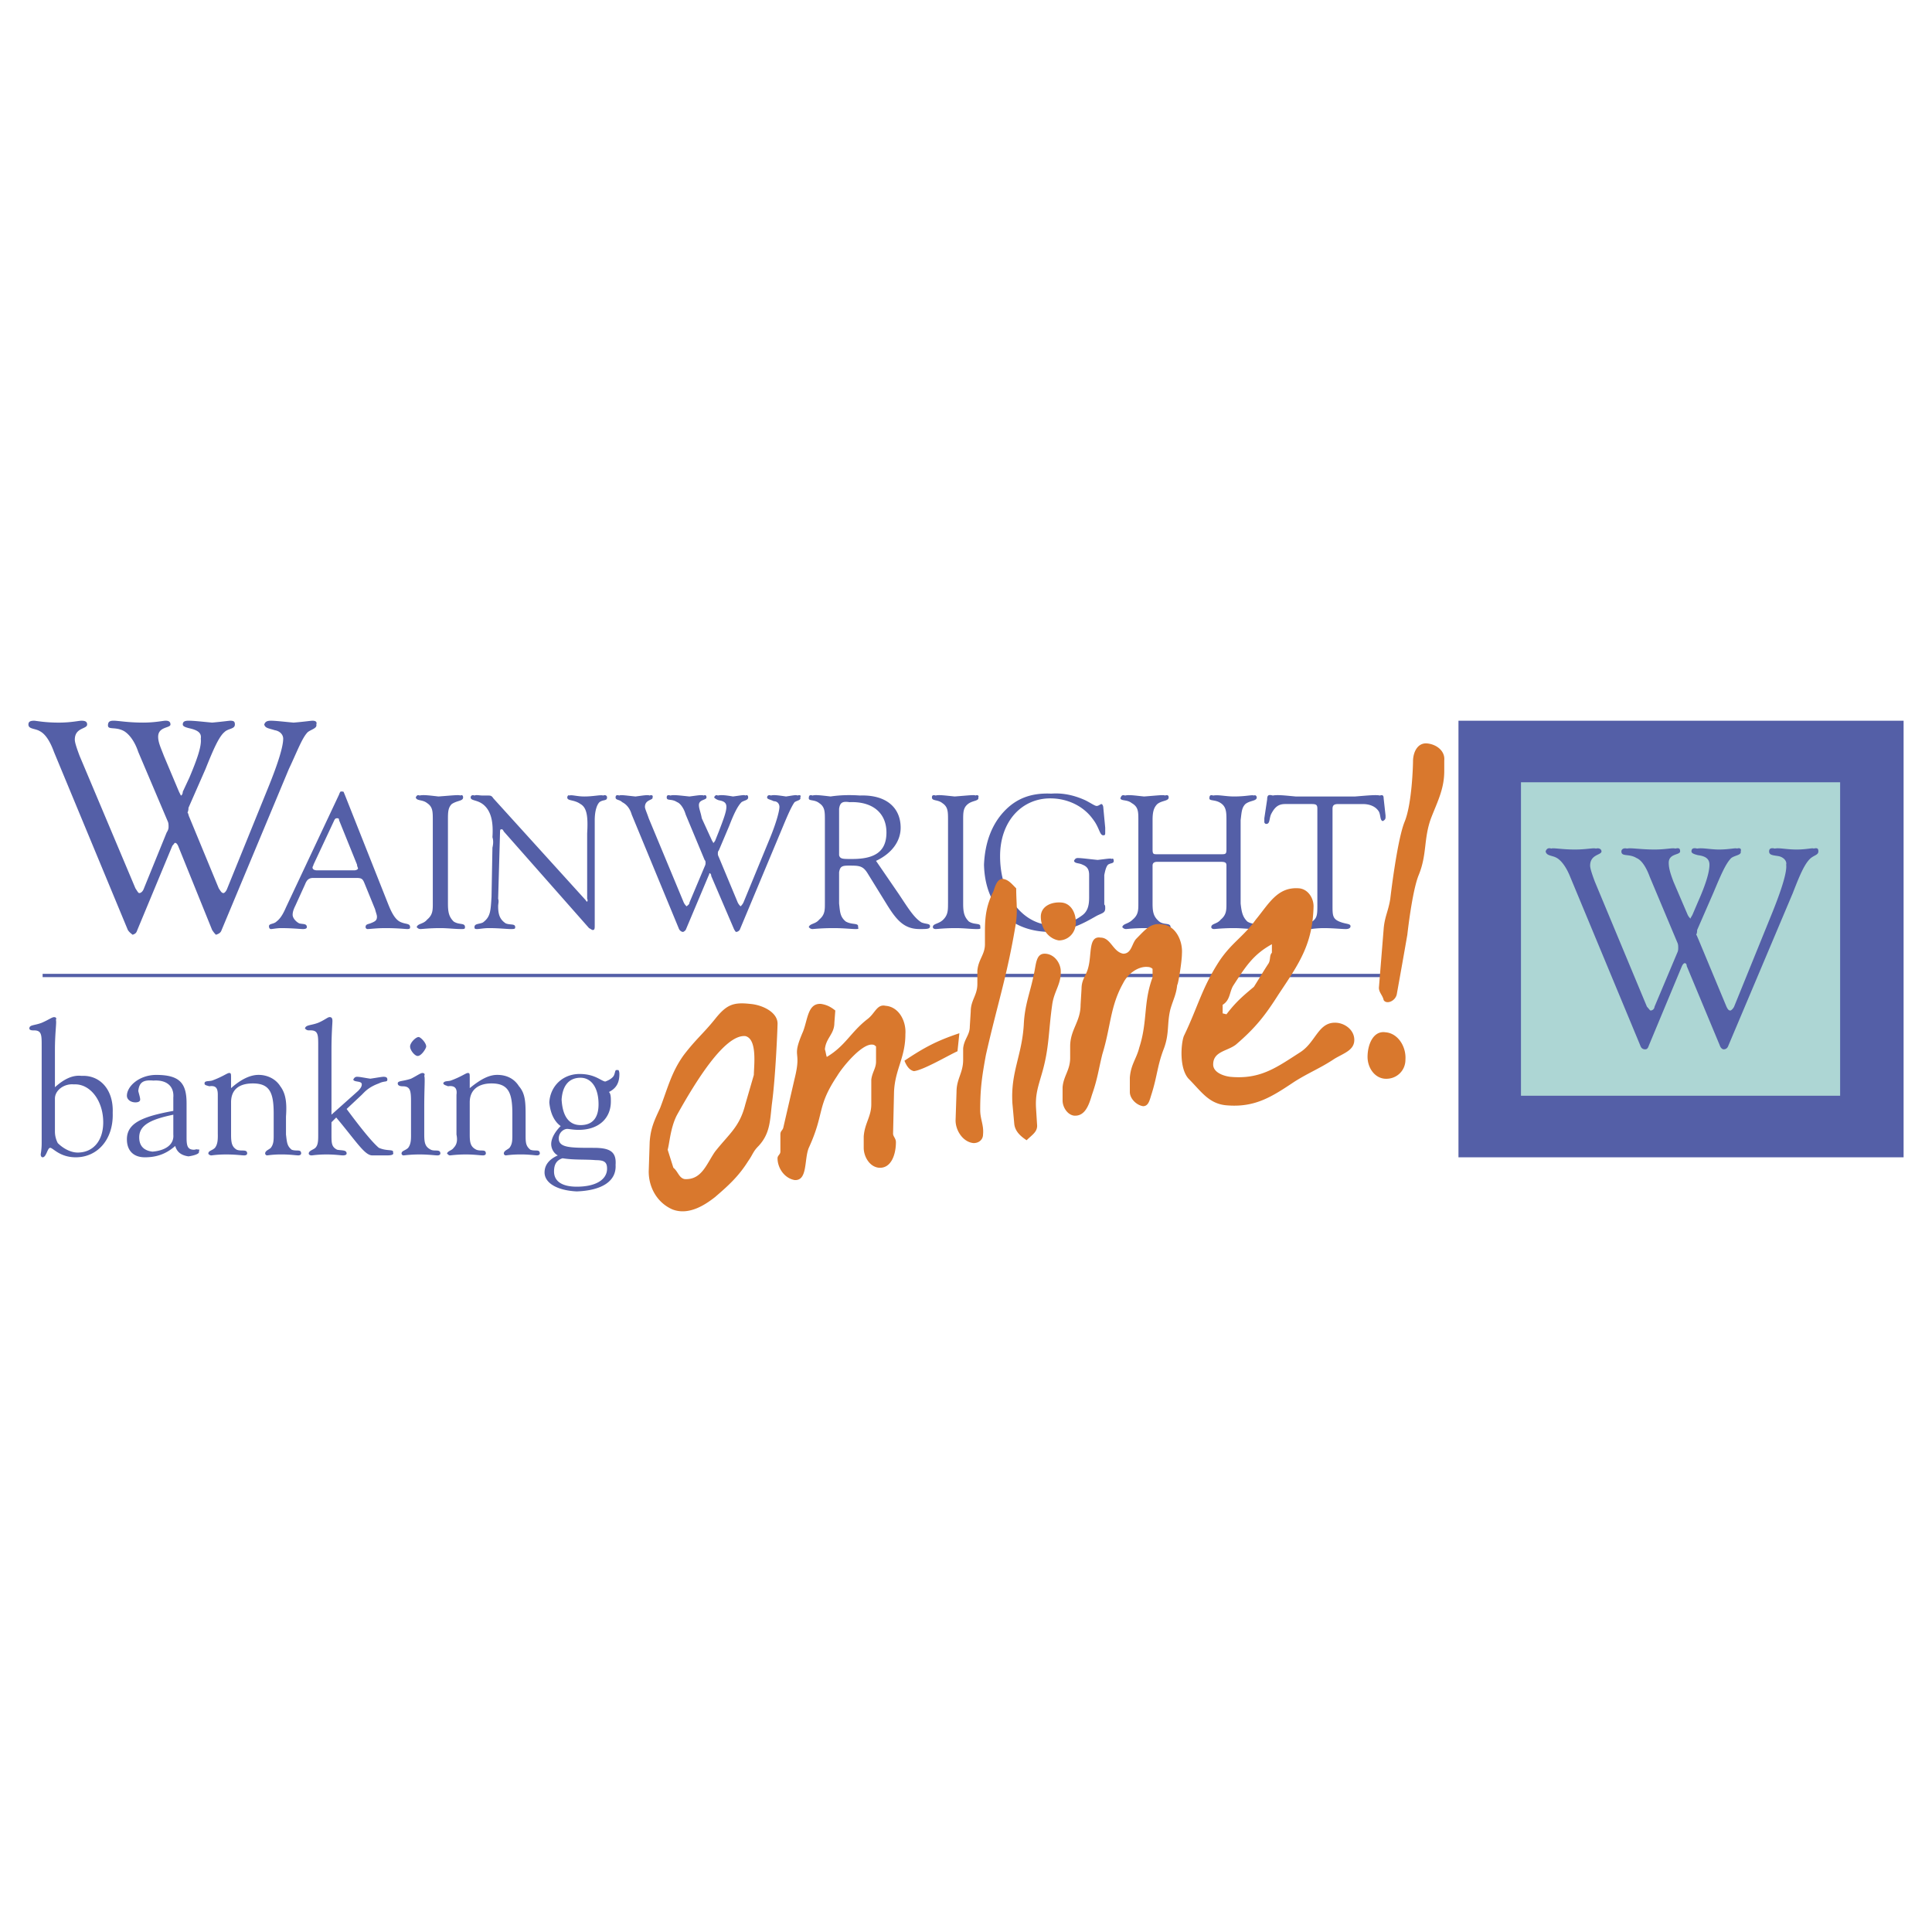
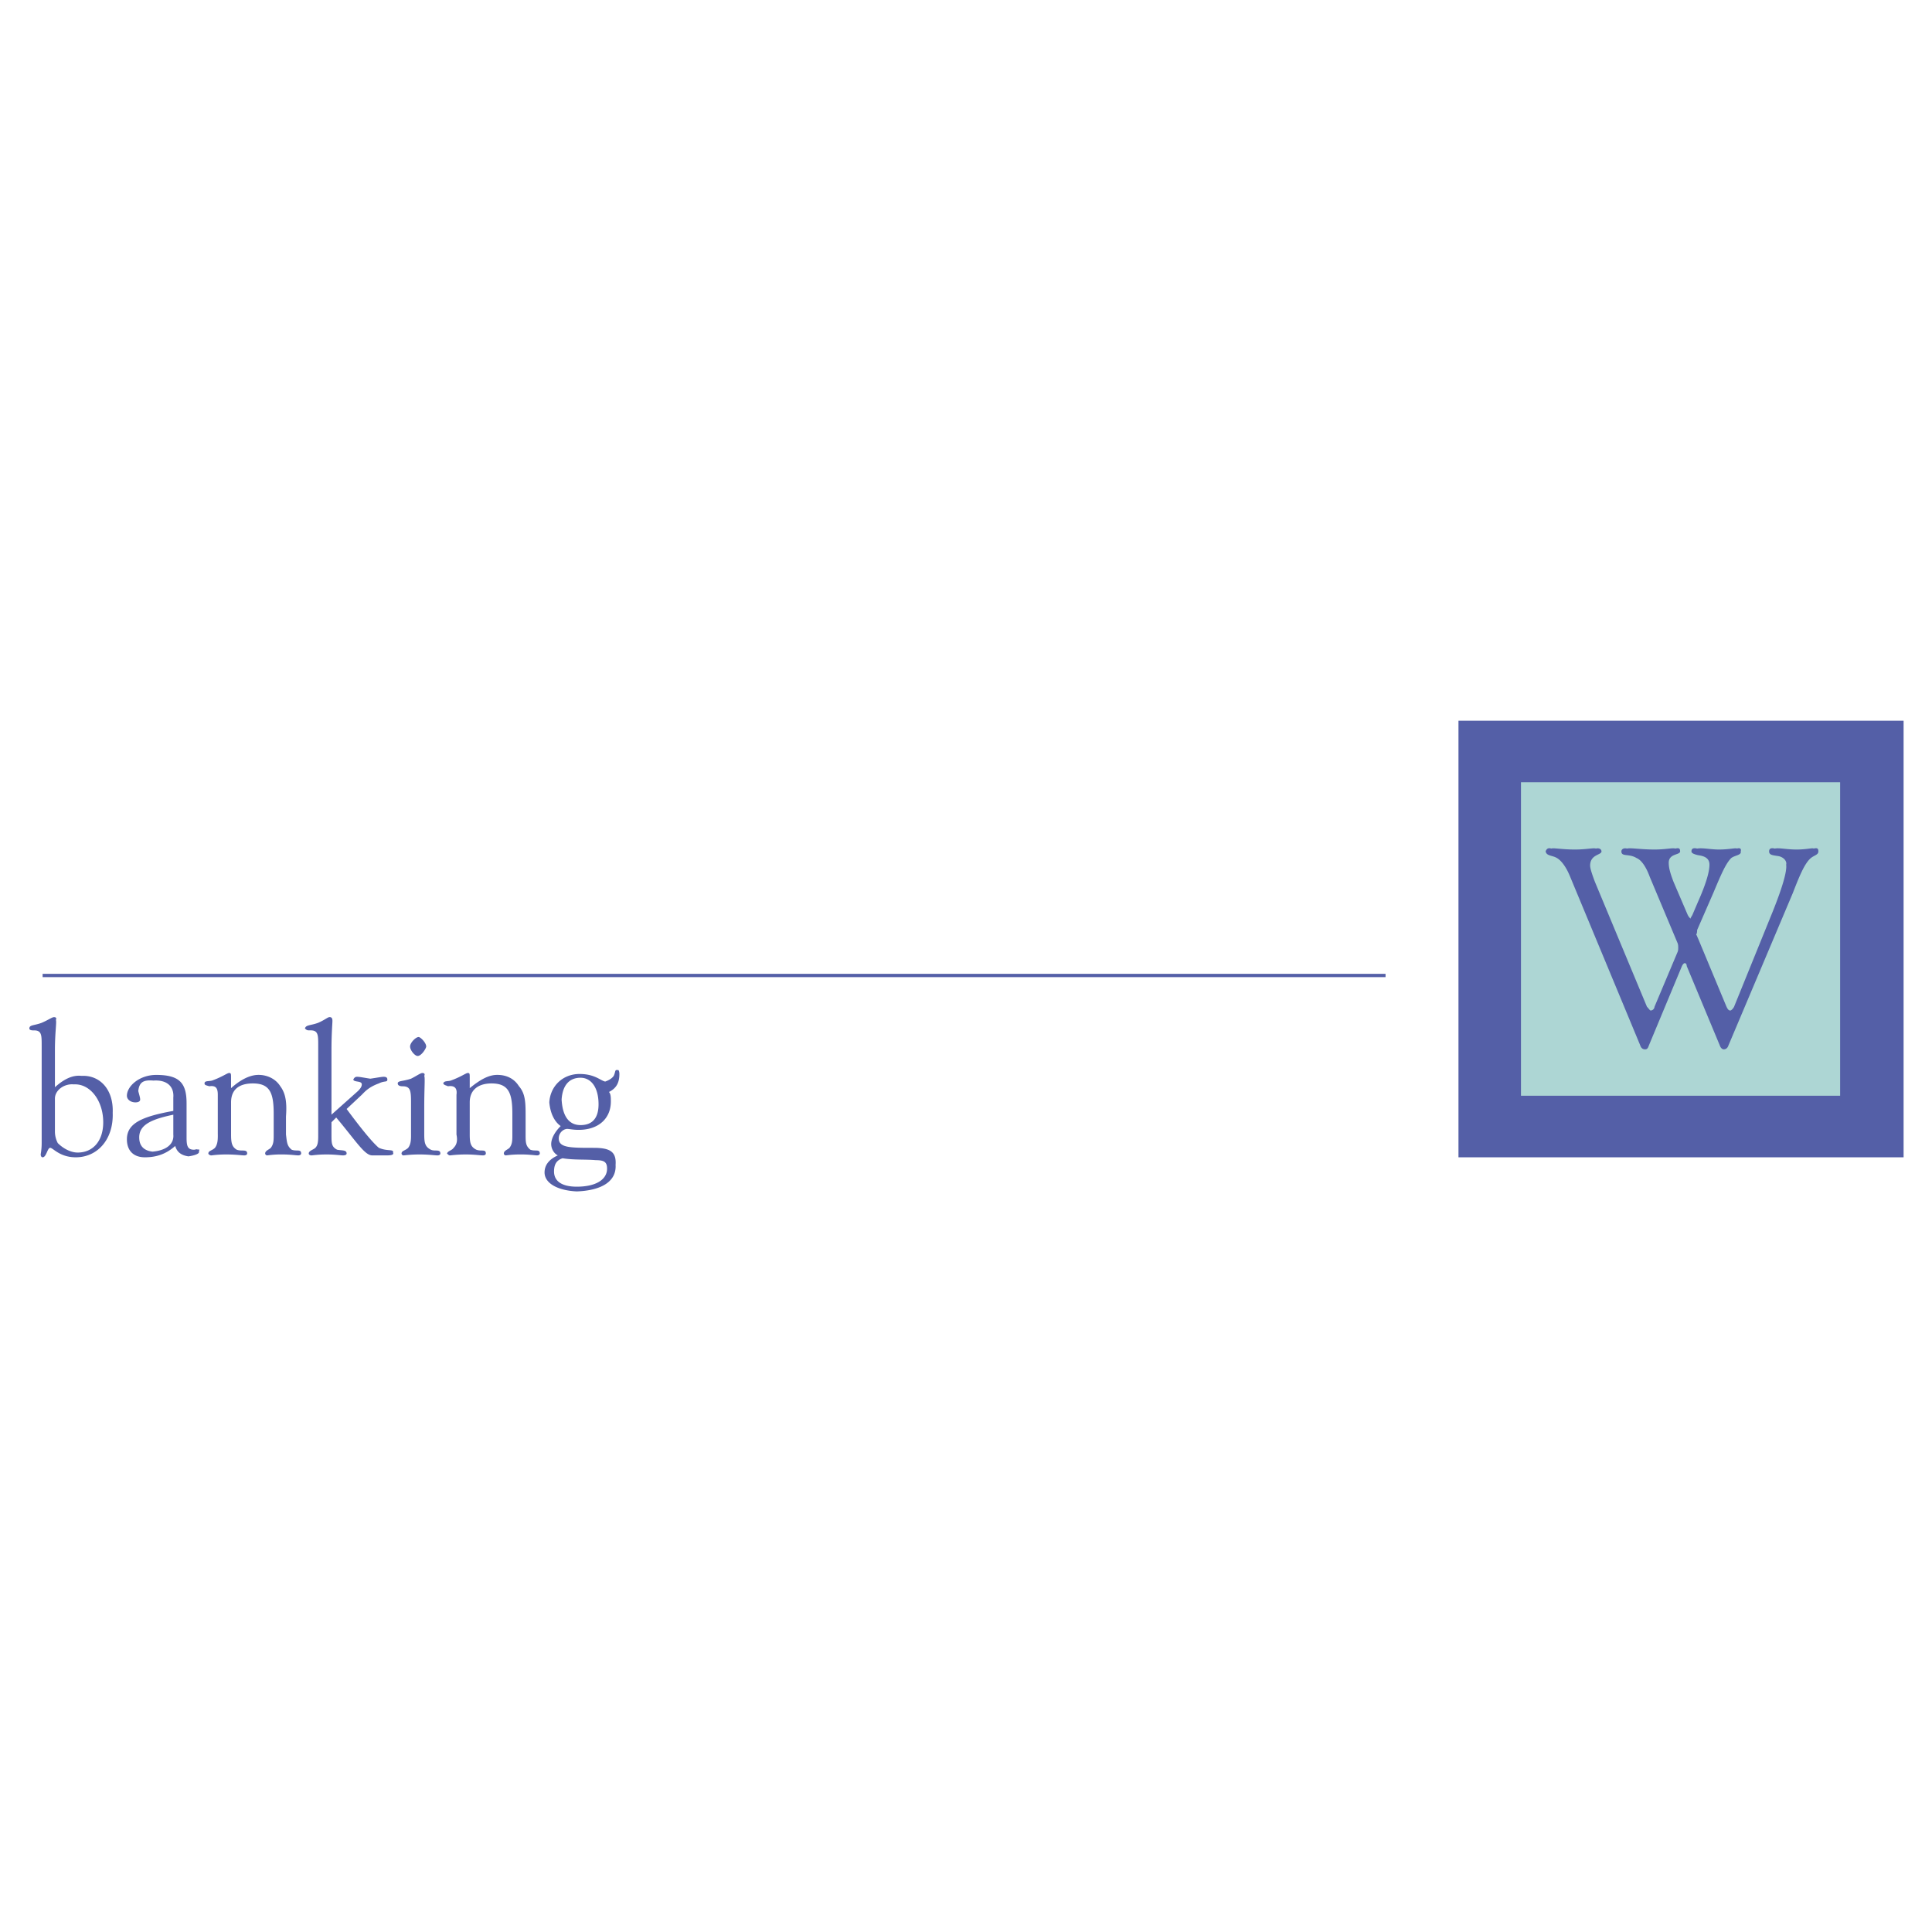
<svg xmlns="http://www.w3.org/2000/svg" width="2500" height="2500" viewBox="0 0 192.756 192.756">
  <path fill-rule="evenodd" clip-rule="evenodd" fill="#fff" d="M0 0h192.756v192.756H0V0z" />
-   <path d="M12.756 92.788c.189.284.378.378.473.473.284-.095.378-.189.472-.473l3.496-8.409c.189-.189.189-.284.284-.284.094 0 .189.094.284.284l3.401 8.409c.188.284.283.378.378.473.283-.095.473-.189.567-.473l6.708-16.063c.851-1.795 1.323-3.118 1.89-3.685.378-.283.945-.378.851-.756.095-.284-.095-.378-.378-.378-.189 0-.756.094-1.89.189-1.039-.095-1.795-.189-2.268-.189-.377 0-.567.094-.661.378.094.378.473.378 1.04.567.567.095.851.473.851.85 0 .756-.473 2.363-1.512 4.914L22.677 88.63c-.095.283-.283.472-.378.472-.189 0-.283-.189-.473-.472l-2.929-7.087c-.095-.189-.095-.378-.189-.473.095-.188.095-.378.095-.472l1.701-3.874c.756-1.89 1.323-3.212 1.89-3.685.377-.378 1.039-.283 1.039-.756 0-.284-.095-.378-.473-.378-.094 0-.756.094-1.795.189-1.04-.095-1.795-.189-2.362-.189-.378 0-.567.094-.567.378 0 .189.283.283.662.378.85.189 1.228.473 1.134 1.039.094.756-.378 2.079-1.134 3.875l-.662 1.417c0 .188-.094.377-.189.377l-.189-.377-1.512-3.591c-.284-.756-.567-1.323-.567-1.89 0-1.04 1.228-.851 1.228-1.229 0-.284-.189-.378-.472-.378-.284 0-1.04.189-2.268.189-1.512 0-2.457-.189-2.929-.189-.377 0-.566.094-.566.473 0 .472.756.094 1.606.567.472.284 1.039.945 1.417 2.079l2.929 6.897c.094.189.094.378.094.567 0 .095 0 .284-.188.567l-2.268 5.575c-.095.283-.284.472-.472.472-.095 0-.189-.189-.378-.472L7.937 75.402c-.283-.756-.473-1.323-.473-1.606 0-1.229 1.229-1.039 1.229-1.512 0-.284-.189-.378-.566-.378-.284 0-1.04.189-2.268.189-1.417 0-2.268-.189-2.457-.189-.378 0-.567.094-.567.378 0 .473.662.378 1.134.662.567.284 1.04 1.039 1.417 2.079l7.37 17.763zM28.536 90.52c-.283.661-.567 1.134-.945 1.417-.283.284-.755.189-.755.473 0 .189.094.283.188.283.189 0 .567-.094 1.04-.094 1.134 0 1.89.094 2.173.094s.378-.094.378-.188c0-.378-.378-.284-.756-.378-.378-.189-.662-.567-.662-.85 0-.284.095-.567.284-.945l.945-2.079c.189-.473.378-.662.851-.662h4.252c.566 0 .661.094.85.567l1.04 2.551c.094.378.189.567.189.756 0 .378-.189.472-.662.661-.283.095-.472.095-.472.378 0 .094.094.188.189.188.283 0 .85-.094 1.795-.094 1.229 0 1.984.094 2.173.094.284 0 .284-.094.284-.188 0-.378-.378-.284-.851-.473-.567-.189-.945-.851-1.323-1.795l-4.347-10.961c-.094-.189-.094-.378-.283-.283-.094-.095-.189 0-.284.283L28.536 90.52zm3.118-3.685c-.284 0-.473-.095-.473-.284 0-.095.095-.189.095-.283l2.079-4.441c.094-.189.189-.189.284-.189.094 0 .188 0 .188.189l1.795 4.441c0 .188.094.283.094.378 0 .094-.188.189-.377.189h-3.685zM43.181 90.142c0 .661 0 1.134-.567 1.606-.378.472-.945.377-1.04.756.095.094.189.188.378.188s.851-.094 1.984-.094c.756 0 1.417.094 2.079.094.284 0 .378 0 .378-.188 0-.473-.567-.189-1.134-.567-.473-.472-.567-.945-.567-1.795v-8.315c0-.756 0-1.229.378-1.606.567-.378 1.134-.284 1.134-.662 0-.189-.094-.283-.283-.189-.095-.094-.851 0-2.173.095-.851-.095-1.512-.189-1.89-.095-.189-.094-.284 0-.378.189.094.378.662.189 1.134.567.567.377.567.85.567 1.701v8.315zM49.04 89.48c-.095 1.417-.095 1.984-.851 2.551-.378.189-.851.094-.851.473 0 .188.095.188.284.188s.662-.094 1.134-.094c1.04 0 1.795.094 2.173.094s.473 0 .473-.188c0-.378-.473-.189-.945-.378-.566-.377-.756-.85-.756-1.701 0-.283.095-.472 0-.756l.189-6.708c0-.189.094-.284.094-.189.094-.095.189 0 .283.189l8.504 9.638c.189.094.284.189.378.189.188 0 .188-.189.188-.473V81.827c0-.851.189-1.512.473-1.795.378-.283.756-.095.756-.473 0-.189-.189-.283-.378-.189-.283-.094-.945.095-1.89.095-.756 0-1.229-.189-1.512-.095-.095-.094-.189.095-.189.189 0 .378.661.189 1.323.662.661.378.756 1.323.661 2.929v6.52c.095.189 0 .284 0 .284-.094 0-.094-.095-.188-.189l-9.166-10.11c-.189-.284-.284-.284-.567-.284h-.473c-.378 0-.661-.094-.851 0-.189-.094-.377 0-.377.189 0 .378.755.189 1.417.851.661.661.85 1.701.755 3.118.095.283.095.661 0 1.04l-.091 4.911zM67.748 92.693c.094.189.284.284.378.284.095 0 .189-.094.284-.189l2.268-5.386c.095-.189.095-.283.095-.283.094 0 .188.094.188.283l2.268 5.291c.095.189.189.284.189.284.189 0 .283-.094.378-.189l4.347-10.394c.472-1.134.85-1.984 1.134-2.362.283-.189.661-.189.567-.473.094-.189 0-.283-.284-.189-.095-.094-.473 0-1.134.095-.662-.095-1.229-.189-1.512-.095-.189-.094-.378 0-.378.189s.283.189.661.378c.378 0 .567.284.567.567 0 .378-.284 1.512-.945 3.118l-2.646 6.425a1.315 1.315 0 0 1-.283.378 1.284 1.284 0 0 1-.284-.378l-1.89-4.535c-.094-.189-.094-.284-.094-.284 0-.189 0-.284.094-.378l1.04-2.457c.472-1.229.85-1.984 1.228-2.362.284-.189.661-.189.661-.473 0-.189-.094-.283-.283-.189-.094-.094-.472 0-1.229.095-.566-.094-1.133-.188-1.511-.094-.189-.094-.283 0-.378.189.095.095.189.189.472.284.567.094.756.284.756.661 0 .473-.284 1.229-.756 2.457l-.377.945c-.095.095-.095.189-.189.189 0 0 0-.094-.095-.189l-1.039-2.268c-.095-.567-.284-.945-.284-1.323 0-.567.756-.473.756-.756 0-.189-.095-.283-.284-.189-.188-.094-.661 0-1.417.095-.945-.095-1.606-.189-1.89-.095-.284-.094-.378 0-.378.189 0 .378.472.095 1.039.473.283.095.662.567.851 1.229l1.89 4.535c.094.095.094.189.094.284s0 .189-.094.377l-1.512 3.591c0 .189-.189.284-.284.378-.094-.094-.189-.188-.283-.378l-3.497-8.409c-.188-.567-.377-.945-.377-1.134 0-.755.85-.661.756-.945.094-.189-.095-.283-.284-.189-.189-.094-.661 0-1.417.095-.945-.095-1.512-.189-1.606-.095-.284-.094-.378 0-.378.189 0 .284.378.189.661.473.378.189.756.567.945 1.229l4.725 11.431zM82.299 90.142c0 .661 0 1.134-.567 1.606-.377.472-.944.377-1.039.756.095.094.189.188.378.188.095 0 .851-.094 2.079-.094 1.04 0 1.795.094 2.173.094.284 0 .378 0 .284-.188.094-.473-.567-.189-1.228-.567-.567-.472-.567-.945-.662-1.795v-3.118c.095-.567.284-.662.945-.662 1.039 0 1.417 0 1.89.756l1.984 3.212c.945 1.512 1.701 2.362 3.212 2.362.756 0 1.04 0 1.04-.283 0-.284-.378-.189-.851-.378-.756-.473-1.323-1.417-2.268-2.835l-2.268-3.307c1.606-.756 2.457-1.984 2.457-3.307 0-1.984-1.417-3.307-4.063-3.213-1.323-.094-2.268 0-2.929.095-.851-.095-1.512-.189-1.795-.095-.283-.094-.378 0-.378.284 0 .283.567.095 1.039.473.567.377.567.85.567 1.701v8.315zm1.417-9.449c.095-.661.378-.756 1.04-.661 2.362-.095 3.685 1.134 3.685 3.023s-1.134 2.646-3.401 2.646h-.189c-.755 0-1.039 0-1.134-.378v-4.63h-.001zM94.583 90.142c0 .661 0 1.134-.472 1.606-.473.472-1.04.377-1.04.756 0 .094.095.188.283.188.189 0 .851-.094 1.984-.094.851 0 1.513.094 2.08.094.283 0 .473 0 .377-.188.096-.473-.566-.189-1.133-.567-.473-.472-.567-.945-.567-1.795v-8.315c0-.756 0-1.229.473-1.606.472-.378 1.134-.284 1.039-.662.096-.189-.094-.283-.283-.189-.094-.094-.755 0-2.078.095-.945-.095-1.606-.189-1.89-.095-.283-.094-.377 0-.377.189 0 .378.567.189 1.04.567.566.377.566.85.566 1.701v8.315h-.002zM108.662 89.575c0 .851-.189 1.417-.756 1.796a4.87 4.87 0 0 1-2.836.944c-2.928 0-5.291-2.834-5.291-6.897 0-3.496 2.174-5.764 5.008-5.764 1.701 0 3.307.756 4.252 2.079.662.85.662 1.606 1.039 1.606.189 0 .189-.094.189-.284v-.472l-.189-1.984c0-.189-.094-.378-.188-.378-.096 0-.283.189-.473.189s-.568-.283-1.135-.567c-1.039-.473-2.174-.756-3.4-.662-1.984-.094-3.496.473-4.725 1.795s-1.891 3.118-1.984 5.292c.094 4.063 2.551 6.614 6.424 6.708 2.174-.094 3.496-.851 4.82-1.606.566-.284.85-.284.85-.756 0-.189 0-.283-.094-.377v-2.93c.094-.472.188-.851.377-1.039.283-.189.568-.095.568-.378 0-.189-.096-.284-.189-.189-.096-.095-.568 0-1.418.094-.945-.094-1.605-.189-1.984-.189-.189 0-.283.095-.377.284.094.283.473.189.85.378.473.188.662.472.662 1.039v2.268zM113.574 90.142c0 .661 0 1.134-.566 1.606-.473.472-.945.377-1.039.756.094.094.189.188.377.188.096 0 .756-.094 1.984-.094.756 0 1.418.094 1.984.094.379 0 .473 0 .473-.188 0-.473-.66-.189-1.133-.567-.568-.472-.662-.945-.662-1.795v-3.78c0-.283.189-.377.473-.377h6.33c.473 0 .568.094.568.377v3.78c0 .661 0 1.134-.568 1.606-.377.472-.945.377-.945.756 0 .094.096.188.285.188.094 0 .85-.094 1.982-.094.758 0 1.418.094 2.08.094.283 0 .377 0 .377-.188 0-.473-.566-.189-1.133-.567-.473-.472-.566-.945-.662-1.795v-8.315c.096-.756.096-1.229.473-1.606.473-.378 1.135-.284 1.135-.662 0-.094-.096-.283-.285-.189-.188-.094-.754.095-1.984.095-.85 0-1.512-.189-2.078-.095-.283-.094-.377 0-.377.284 0 .283.566.095 1.133.473.568.377.568.944.568 1.795v2.835c0 .472-.096.472-.568.472h-6.33c-.379 0-.473 0-.473-.472v-2.929c0-.756.094-1.229.473-1.606.473-.378 1.133-.284 1.133-.662 0-.189-.094-.283-.377-.189-.094-.094-.756 0-2.078.095-.945-.095-1.512-.189-1.891-.095-.283-.094-.377 0-.473.284.096.283.662.095 1.135.473.66.377.66.85.66 1.701v8.313h-.001zM131.434 90.237c0 1.039 0 1.417-.662 1.795-.473.189-1.133 0-1.133.473 0 .188.188.283.377.283.283 0 1.039-.189 2.078-.189.945 0 1.701.094 2.174.094.283 0 .473-.094.473-.283 0-.284-.473-.189-1.135-.473-.66-.283-.66-.661-.66-1.606v-9.638c0-.377.189-.472.566-.472h2.457c.756 0 1.322.283 1.605.756.189.378.096.851.379.945.189-.094.283-.188.283-.378v-.189l-.189-1.701c0-.284-.094-.378-.377-.284-.379-.094-1.229 0-2.457.095h-5.953c-1.039-.095-1.795-.189-2.268-.095-.377-.094-.566-.094-.566.378l-.283 1.89v.378c0 .094.094.188.188.188.379 0 .285-.472.473-.944.379-.756.756-1.04 1.418-1.04h2.646c.471 0 .566.095.566.472v9.545z" fill-rule="evenodd" clip-rule="evenodd" fill="#545fa7" />
  <path fill="none" stroke="#545fa7" stroke-width=".328" stroke-miterlimit="2.613" d="M4.252 97.324h133.984" />
  <path fill-rule="evenodd" clip-rule="evenodd" fill="#545fa7" d="M145.512 71.906h44.41v43.559h-44.41V71.906z" />
  <path fill-rule="evenodd" clip-rule="evenodd" fill="#add6d4" d="M151.748 78.047h31.842v31.275h-31.842V78.047z" />
  <path d="M163.654 104.316c.094.283.283.377.473.377.188 0 .283-.094.377-.377l3.307-7.938c.096-.188.189-.283.283-.283.096 0 .189.095.189.283l3.307 7.938c.096.283.285.377.379.377.189 0 .377-.094.473-.377l6.426-15.214c.66-1.701 1.133-2.834 1.699-3.401.379-.378.852-.378.852-.756 0-.283-.096-.377-.473-.283-.096-.094-.662.095-1.701.095s-1.701-.189-2.174-.095c-.377-.094-.566 0-.566.283 0 .378.379.378.945.473.473.095.85.473.756.851.094.661-.379 2.268-1.322 4.63l-3.875 9.543c-.094.189-.283.377-.377.377-.189 0-.285-.188-.379-.377l-2.834-6.803c-.096-.189-.096-.284-.189-.378.094-.189.094-.378.094-.473l1.607-3.685c.756-1.795 1.229-2.929 1.795-3.496.379-.284 1.039-.284.945-.662.094-.283-.096-.377-.379-.283-.094-.094-.756.095-1.795.095-.85 0-1.605-.189-2.174-.095-.377-.094-.566 0-.566.283 0 .189.283.284.662.378.756.095 1.133.378 1.133.945 0 .756-.377 1.984-1.133 3.685l-.566 1.323c-.096.189-.189.283-.189.378a1.276 1.276 0 0 1-.283-.378l-1.418-3.307c-.283-.756-.473-1.323-.473-1.89 0-.945 1.135-.756 1.135-1.134 0-.283-.096-.377-.473-.283-.283-.094-.945.095-2.08.095-1.416 0-2.361-.189-2.74-.095-.377-.094-.566.095-.566.283 0 .567.756.189 1.512.662.473.189.945.85 1.324 1.89l2.738 6.52c.096.189.096.378.096.567 0 .094 0 .283-.096.472l-2.268 5.386a.405.405 0 0 1-.377.377c-.094 0-.189-.188-.379-.377l-5.197-12.473c-.283-.756-.471-1.323-.471-1.606 0-1.134 1.133-1.04 1.133-1.417 0-.188-.189-.377-.566-.283-.189-.094-.945.095-2.078.095-1.324 0-2.174-.189-2.363-.095-.283-.094-.473 0-.566.283.094.473.66.378 1.133.662s.945.945 1.324 1.89l6.989 16.818z" fill-rule="evenodd" clip-rule="evenodd" fill="#545fa7" />
-   <path d="M100.062 87.685c.568.095.852.473 1.324.945 0 1.512.188 2.362-.096 3.874-.85 5.007-1.795 7.748-2.928 12.755-.379 2.08-.568 3.309-.568 5.48 0 .945.379 1.512.283 2.457 0 .473-.377.85-.943.85-1.041-.094-1.796-1.227-1.796-2.268l.095-2.834c0-1.322.661-1.891.661-3.213V104.6c.095-.945.662-1.324.662-2.174l.095-1.512c0-1.135.661-1.607.661-2.74v-1.322c.094-1.135.756-1.607.756-2.646v-1.323c0-1.606.189-2.646.852-3.969.187-.567.376-1.229.942-1.229zM115.938 92.221c1.322.094 2.078 1.606 1.984 2.929 0 .756-.379 3.118-.473 3.118-.096.945-.379 1.418-.662 2.363-.377 1.416-.094 2.455-.66 3.969-.662 1.699-.662 2.74-1.229 4.535-.189.566-.285 1.229-.852 1.229-.66-.096-1.322-.756-1.322-1.418v-1.418c.094-1.322.662-1.889.945-3.023.85-2.645.377-4.439 1.322-6.992v-.85a.713.713 0 0 0-.473-.189c-.945-.095-1.984.662-2.457 1.607-1.322 2.361-1.229 4.346-2.078 7.086-.377 1.512-.473 2.457-1.039 4.062-.283.945-.662 2.174-1.795 2.078-.662-.094-1.135-.85-1.135-1.512v-1.322c.094-1.133.756-1.701.756-2.93v-1.133c0-1.701 1.039-2.457 1.039-4.158l.096-1.605c0-.945.473-1.322.66-2.08.379-1.322 0-3.212 1.229-3.023 1.039 0 1.229 1.417 2.268 1.606.852 0 .852-1.04 1.324-1.512.85-.85 1.417-1.606 2.552-1.417zM88.347 100.348c1.323.094 2.079 1.512 1.984 2.834 0 2.361-1.039 3.496-1.134 5.764l-.095 4.158c0 .283.284.471.284.85 0 1.229-.472 2.646-1.701 2.551-.945-.094-1.512-1.133-1.512-1.984v-1.133c.094-1.324.756-1.984.756-3.213v-2.457c.095-.756.473-1.133.473-1.795v-1.512c-.095-.094-.189-.189-.378-.189-1.04-.094-2.929 2.174-3.496 3.119-2.079 3.117-1.229 3.684-2.835 7.18-.473 1.135-.095 3.307-1.417 3.213-1.04-.189-1.701-1.229-1.701-2.174 0-.283.284-.377.284-.66v-1.701c0-.377.189-.377.284-.662l1.134-4.912c.756-3.023-.378-1.891.85-4.725.472-1.229.472-2.834 1.795-2.74.567.094.945.283 1.417.66l-.094 1.229c0 1.135-.85 1.512-.945 2.646.095.283.095.473.189.756 1.89-1.133 2.362-2.457 4.063-3.779.755-.568.944-1.514 1.795-1.324zM74.362 103.371c1.229.283.85 3.023.85 3.873l-.85 2.93c-.567 2.268-1.606 2.93-3.023 4.725-.851 1.229-1.323 2.834-3.024 2.74-.567-.096-.661-.756-1.134-1.135l-.567-1.795c.189-.662.284-2.268.945-3.496 1.795-3.213 4.725-8.031 6.803-7.842zm.472-3.213c1.229.094 2.835.85 2.74 2.078 0 .283-.189 5.197-.566 7.938-.189 1.701-.189 2.93-1.323 4.158-.567.566-.567.85-1.04 1.512-.945 1.512-1.984 2.455-3.307 3.59-.851.662-2.551 1.891-4.252 1.229-1.512-.662-2.363-2.174-2.363-3.779l.095-2.93c.095-1.418.473-2.174 1.04-3.402.756-1.982 1.134-3.59 2.362-5.291 1.228-1.605 1.984-2.174 3.118-3.59 1.135-1.419 1.796-1.702 3.496-1.513zM126.898 94.205v.85c-.283.284-.096.756-.379 1.134-.377.566-1.229 1.984-1.418 2.268-1.133.945-1.795 1.512-2.738 2.74l-.379-.094v-.852c.756-.473.662-1.229 1.039-1.889 1.229-1.889 1.985-3.118 3.875-4.157zm2.741-5.575c.85.094 1.416.944 1.416 1.795-.094 3.78-1.416 5.669-3.496 8.788-1.322 2.078-2.268 3.307-4.252 5.008-.85.662-2.268.662-2.268 1.984 0 .756.945 1.135 1.701 1.229 3.023.283 4.631-.945 6.992-2.457 1.605-1.039 1.795-3.117 3.686-2.93.85.096 1.701.756 1.701 1.701 0 1.039-1.041 1.322-1.984 1.891-1.418.945-2.457 1.322-3.969 2.268-2.268 1.512-3.969 2.645-6.898 2.361-1.701-.188-2.457-1.416-3.686-2.645-.943-1.039-.756-3.496-.471-4.252 1.416-2.93 1.795-4.82 3.59-7.56 1.229-1.795 2.361-2.362 3.59-4.062 1.324-1.607 2.174-3.308 4.348-3.119zM138.236 102.992c1.229.094 2.078 1.418 1.984 2.74 0 1.135-.945 1.984-2.078 1.891-1.039-.096-1.701-1.135-1.701-2.174 0-1.228.567-2.646 1.795-2.457zm4.159-28.819c.943.095 1.795.756 1.699 1.701v1.039c0 1.795-.66 3.023-1.322 4.725-.756 2.079-.377 3.59-1.229 5.669-.66 1.606-1.133 5.953-1.133 5.953a970.092 970.092 0 0 1-1.039 5.859c-.096.756-1.041 1.133-1.324.66-.094-.473-.473-.756-.473-1.229l.473-5.858c.096-1.228.473-1.795.662-3.023 0 0 .662-5.764 1.418-7.653.756-1.795.85-5.764.85-6.047 0-.945.472-1.89 1.418-1.796zM104.221 95.15c.85 0 1.512.756 1.605 1.606.096 1.418-.66 2.08-.85 3.496-.379 2.646-.283 4.348-1.039 6.898-.379 1.322-.662 2.078-.566 3.496l.094 1.512c.094.756-.473 1.039-1.039 1.605-.568-.377-1.135-.85-1.229-1.605l-.189-2.078c-.189-3.119.945-4.725 1.135-7.844.094-2.078.66-3.213 1.039-5.197.189-.85.189-1.889 1.039-1.889zm1.701-5.103c.945.095 1.416 1.04 1.416 1.984 0 1.04-.756 1.795-1.699 1.795-1.135-.188-1.797-1.322-1.797-2.362s1.041-1.511 2.08-1.417zM95.717 103.086c-2.268.758-3.497 1.418-5.48 2.742.189.471.472.943.945 1.039.945-.096 3.496-1.607 4.347-1.984l.188-1.797z" fill-rule="evenodd" clip-rule="evenodd" fill="#d9782d" />
  <path d="M4.158 104.316v9.73c0 .662-.095 1.041-.095 1.135 0 .189.095.283.189.283.378 0 .473-.945.756-.945.283 0 .944.945 2.551.945 2.173 0 3.779-1.795 3.685-4.441.094-2.268-1.229-3.779-3.118-3.684-.851-.096-1.701.283-2.646 1.133v-3.686c0-1.795.189-2.834.095-3.023.095-.188 0-.283-.189-.283s-.567.283-1.228.566c-.756.285-1.229.189-1.229.568 0 .094.095.188.378.188h.095c.756.001.756.473.756 1.514zm1.322 8.504v-3.213c0-.852.945-1.512 1.89-1.418 1.606-.094 2.929 1.605 2.929 3.779 0 1.891-1.039 3.023-2.551 3.023-.662 0-1.417-.377-1.984-.945a2.513 2.513 0 0 1-.284-1.133v-.093zM17.48 114.332c.189.66.662.943 1.323 1.039.662-.096 1.134-.283 1.039-.473.095-.189 0-.283-.094-.189-.094-.094-.283 0-.378 0-.662 0-.756-.377-.756-1.229v-3.4c0-1.984-.662-2.836-3.024-2.836-1.7 0-2.929 1.135-2.929 2.078 0 .379.378.662.851.662.283 0 .472-.094.472-.283s-.094-.473-.189-.85c.095-.852.472-1.135 1.512-1.041 1.323-.094 2.079.568 1.984 1.701v1.324c-3.118.566-4.63 1.227-4.63 2.834 0 1.133.661 1.795 1.795 1.795 1.229.001 2.174-.376 3.024-1.132zm-.188-3.119v1.984c.094 1.039-.851 1.605-2.079 1.701-.851-.096-1.323-.566-1.323-1.418 0-1.228 1.134-1.794 3.402-2.267zM21.732 113.197c0 .473 0 .945-.284 1.322-.283.283-.661.283-.661.568 0 .094.189.188.283.188.095 0 .567-.094 1.512-.094.945 0 1.512.094 1.795.094.189 0 .284-.094.284-.188 0-.473-.567-.189-1.04-.379-.472-.283-.567-.662-.567-1.512v-3.213c0-1.322.851-1.889 2.173-1.889 1.701 0 2.079.943 2.079 3.023v2.078c0 .566 0 .945-.284 1.322-.188.189-.567.283-.567.568 0 .094.095.188.189.188s.566-.094 1.417-.094c.945 0 1.417.094 1.701.094.188 0 .283-.094.283-.188 0-.473-.473-.189-.945-.379-.473-.377-.473-.756-.567-1.512v-1.795c.094-1.322 0-2.268-.567-3.023-.473-.756-1.323-1.135-2.173-1.135s-1.795.473-2.74 1.324v-1.041c0-.377 0-.473-.189-.473s-.662.379-1.701.756c-.378.096-.756 0-.756.285 0 .188.189.188.473.283.661-.096.85.189.85.85v3.972h.002zM31.748 113.197c0 .566 0 1.039-.284 1.322-.188.189-.661.283-.661.568 0 .094.095.188.284.188.094 0 .567-.094 1.512-.094.85 0 1.417.094 1.606.094.284 0 .378-.094.378-.188 0-.379-.472-.285-.944-.379-.567-.283-.567-.662-.567-1.512v-1.229l.473-.473c1.984 2.363 2.834 3.779 3.59 3.779h1.512c.473 0 .662-.094.567-.283.095-.377-.567-.094-1.417-.473-.567-.473-1.606-1.699-3.213-3.873l1.512-1.418c.284-.283.662-.756 1.701-1.133.567-.285.85-.096.85-.379 0-.189-.094-.283-.377-.283-.189 0-.662.094-1.323.189-.661-.096-1.039-.189-1.323-.189-.189 0-.283.094-.378.283.095.283.85.094.85.473 0 .189-.094.379-.378.662l-2.646 2.361v-6.426c0-1.701.095-2.645.095-2.928s-.095-.379-.284-.379-.472.283-1.134.566c-.756.285-1.228.189-1.323.568.095.094.189.188.378.188h.189c.756 0 .756.473.756 1.514v8.884h-.001zM41.008 113.197c0 .473 0 .945-.284 1.322-.284.283-.662.283-.662.568 0 .094.095.188.189.188s.662-.094 1.606-.094 1.512.094 1.795.094c.189 0 .283-.094.283-.188 0-.473-.567-.189-.945-.379-.567-.283-.662-.662-.662-1.512v-2.834c0-1.795.095-2.836 0-3.023.095-.189 0-.285-.188-.285-.189 0-.567.285-1.134.568-.851.283-1.323.188-1.323.473 0 .188.189.283.473.283.756 0 .851.377.851 1.512v3.307h.001zm-.094-8.787c0 .377.472.945.756.945.378 0 .851-.756.851-.945 0-.379-.567-.945-.756-.945-.285 0-.851.566-.851.945zM45.543 113.197c.094.473.094.945-.283 1.322-.189.283-.567.283-.662.568.095.094.189.188.284.188.095 0 .662-.094 1.606-.094.85 0 1.417.094 1.701.094.189 0 .284-.094.284-.188 0-.473-.473-.189-.945-.379-.567-.283-.662-.662-.662-1.512v-3.213c0-1.322.945-1.889 2.173-1.889 1.701 0 2.079.943 2.079 3.023v2.078c0 .566 0 .945-.284 1.322-.188.189-.567.283-.567.568 0 .094.095.188.189.188.095 0 .567-.094 1.512-.094.851 0 1.417.094 1.606.094.189 0 .284-.094.284-.188 0-.473-.473-.189-.945-.379-.473-.377-.473-.756-.473-1.512v-1.795c0-1.322 0-2.268-.661-3.023-.473-.756-1.229-1.135-2.173-1.135-.851 0-1.701.473-2.74 1.324v-1.041c0-.377 0-.473-.189-.473s-.662.379-1.701.756c-.284.096-.662 0-.756.285.094.188.283.188.472.283.662-.096.945.189.851.85v3.972zM55.654 115.275c-.851.379-1.323.945-1.323 1.701 0 1.039 1.228 1.795 3.212 1.891 2.551-.096 3.968-1.041 3.874-2.646.094-1.322-.567-1.701-2.173-1.701-2.362 0-3.496 0-3.496-.945 0-.566.472-.943.851-.943.189 0 .567.094 1.134.094 1.984 0 3.212-1.133 3.212-2.834 0-.379 0-.756-.189-.945.756-.377 1.04-.945 1.04-1.795 0-.283-.095-.473-.189-.379-.283-.094-.188.189-.377.568-.189.283-.567.471-.851.566-.472-.096-1.04-.756-2.551-.756-1.701 0-2.929 1.229-3.023 2.834.095 1.039.473 1.891 1.134 2.363-.567.566-.945 1.227-.945 1.795-.002.472.282.945.66 1.132zm.378-5.574c.094-1.418.756-2.174 1.89-2.174 1.039 0 1.795.945 1.795 2.646 0 1.322-.567 2.078-1.795 2.078-1.134.001-1.796-.849-1.89-2.55zm.094 5.858c1.134.189 2.268.096 3.307.189.851 0 1.134.189 1.134.852 0 1.039-1.039 1.795-3.023 1.795-1.512 0-2.268-.568-2.268-1.512 0-.756.283-1.135.85-1.324z" fill-rule="evenodd" clip-rule="evenodd" fill="#545fa7" />
</svg>